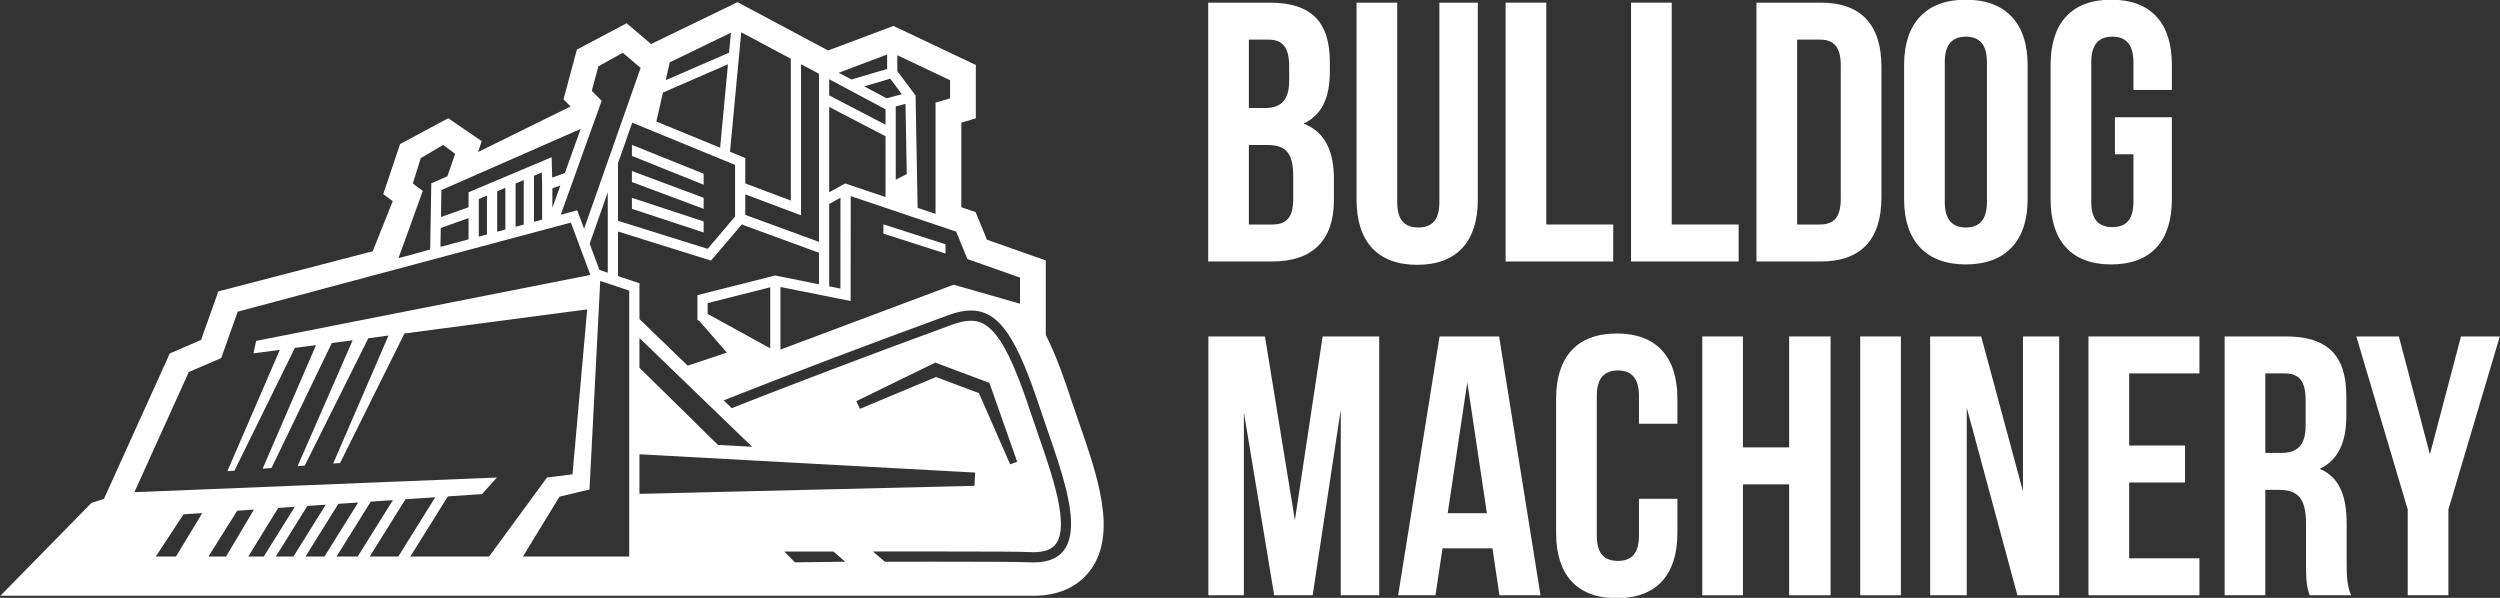
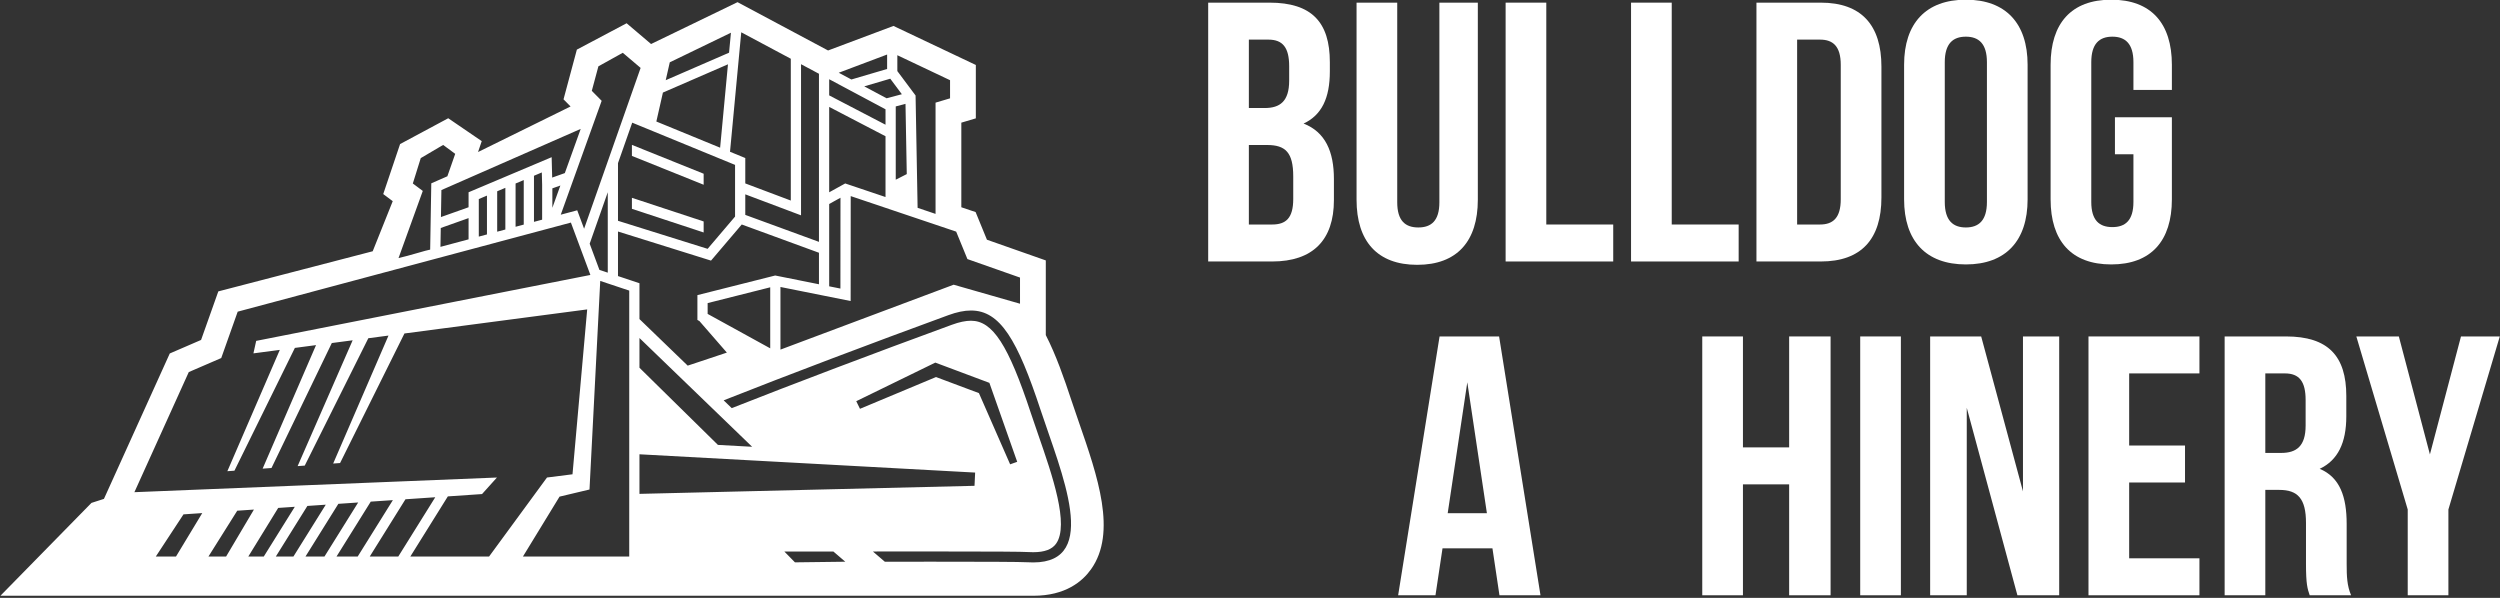
<svg xmlns="http://www.w3.org/2000/svg" width="1752" height="419" viewBox="0 0 1752 419">
  <rect x="0" y="0" width="1752" height="419" fill="#333333" stroke="none" />
  <g id="-1">
    <g id="g1">
      <g id="g2">
        <g id="g3">
          <path id="path1" fill="#ffffff" stroke="none" d="M 931.958 43.567 L 931.958 50.045 C 931.958 68.717 926.261 80.638 913.559 86.589 C 928.835 92.561 934.807 106.275 934.807 125.455 L 934.807 140.224 C 934.807 168.224 920.036 183.247 891.531 183.247 L 846.694 183.247 L 846.694 1.853 L 889.716 1.853 C 919.256 1.853 931.958 15.588 931.958 43.567 Z M 875.2 27.763 L 875.2 75.702 L 886.341 75.702 C 896.975 75.702 903.452 71.039 903.452 56.522 L 903.452 46.436 C 903.452 33.46 899.042 27.763 888.936 27.763 L 875.2 27.763 Z M 875.2 101.612 L 875.2 157.336 L 891.531 157.336 C 901.11 157.336 906.301 152.927 906.301 139.444 L 906.301 123.64 C 906.301 106.802 900.857 101.612 887.902 101.612 L 875.2 101.612 Z" />
          <path id="path2" fill="#ffffff" stroke="none" d="M 979.179 1.853 L 979.179 141.786 C 979.179 154.741 984.876 159.404 993.949 159.404 C 1003.021 159.404 1008.719 154.741 1008.719 141.786 L 1008.719 1.853 L 1035.662 1.853 L 1035.662 139.971 C 1035.662 169.004 1021.146 185.588 993.168 185.588 C 965.19 185.588 950.673 169.004 950.673 139.971 L 950.673 1.853 L 979.179 1.853 Z" />
          <path id="path3" fill="#ffffff" stroke="none" d="M 1055.138 1.853 L 1083.643 1.853 L 1083.643 157.336 L 1130.548 157.336 L 1130.548 183.247 L 1055.138 183.247 L 1055.138 1.853 Z" />
          <path id="path4" fill="#ffffff" stroke="none" d="M 1143.039 1.853 L 1171.545 1.853 L 1171.545 157.336 L 1218.449 157.336 L 1218.449 183.247 L 1143.039 183.247 L 1143.039 1.853 Z" />
          <path id="path5" fill="#ffffff" stroke="none" d="M 1230.919 1.853 L 1276.009 1.853 C 1304.515 1.853 1318.504 17.656 1318.504 46.69 L 1318.504 138.41 C 1318.504 167.443 1304.515 183.247 1276.009 183.247 L 1230.919 183.247 L 1230.919 1.853 Z M 1259.425 27.763 L 1259.425 157.336 L 1275.503 157.336 C 1284.554 157.336 1289.998 152.673 1289.998 139.719 L 1289.998 45.381 C 1289.998 32.426 1284.554 27.763 1275.503 27.763 L 1259.425 27.763 Z" />
          <path id="path6" fill="#ffffff" stroke="none" d="M 1334.391 45.381 C 1334.391 16.369 1349.668 -0.215 1377.667 -0.215 C 1405.645 -0.215 1420.942 16.369 1420.942 45.381 L 1420.942 139.719 C 1420.942 168.729 1405.645 185.315 1377.667 185.315 C 1349.668 185.315 1334.391 168.729 1334.391 139.719 L 1334.391 45.381 Z M 1362.897 141.532 C 1362.897 154.488 1368.594 159.404 1377.667 159.404 C 1386.74 159.404 1392.437 154.488 1392.437 141.532 L 1392.437 43.567 C 1392.437 30.612 1386.74 25.696 1377.667 25.696 C 1368.594 25.696 1362.897 30.612 1362.897 43.567 L 1362.897 141.532 Z" />
          <path id="path7" fill="#ffffff" stroke="none" d="M 1482.152 82.18 L 1522.052 82.18 L 1522.052 139.719 C 1522.052 168.729 1507.536 185.315 1479.557 185.315 C 1451.558 185.315 1437.063 168.729 1437.063 139.719 L 1437.063 45.381 C 1437.063 16.369 1451.558 -0.215 1479.557 -0.215 C 1507.536 -0.215 1522.052 16.369 1522.052 45.381 L 1522.052 63.021 L 1495.108 63.021 L 1495.108 43.567 C 1495.108 30.612 1489.411 25.696 1480.338 25.696 C 1471.265 25.696 1465.568 30.612 1465.568 43.567 L 1465.568 141.532 C 1465.568 154.488 1471.265 159.151 1480.338 159.151 C 1489.411 159.151 1495.108 154.488 1495.108 141.532 L 1495.108 108.09 L 1482.152 108.09 L 1482.152 82.18 Z" />
        </g>
        <g id="g4">
-           <path id="path8" fill="#ffffff" stroke="none" d="M 907.467 364.569 L 926.9 235.777 L 966.546 235.777 L 966.546 417.171 L 939.602 417.171 L 939.602 287.091 L 919.895 417.171 L 892.951 417.171 L 871.704 288.906 L 871.704 417.171 L 846.827 417.171 L 846.827 235.777 L 886.473 235.777 L 907.467 364.569 Z" />
          <path id="path9" fill="#ffffff" stroke="none" d="M 1079.577 417.171 L 1050.819 417.171 L 1045.902 384.255 L 1010.919 384.255 L 1005.982 417.171 L 979.818 417.171 L 1008.851 235.777 L 1050.565 235.777 L 1079.577 417.171 Z M 1014.548 359.654 L 1042.02 359.654 L 1028.284 267.912 L 1014.548 359.654 Z" />
-           <path id="path10" fill="#ffffff" stroke="none" d="M 1175.517 349.546 L 1175.517 373.642 C 1175.517 402.654 1161.001 419.238 1133.023 419.238 C 1105.023 419.238 1090.528 402.654 1090.528 373.642 L 1090.528 279.306 C 1090.528 250.294 1105.023 233.71 1133.023 233.71 C 1161.001 233.71 1175.517 250.294 1175.517 279.306 L 1175.517 296.945 L 1148.573 296.945 L 1148.573 277.491 C 1148.573 264.535 1142.876 259.62 1133.803 259.62 C 1124.731 259.62 1119.034 264.535 1119.034 277.491 L 1119.034 375.457 C 1119.034 388.412 1124.731 393.075 1133.803 393.075 C 1142.876 393.075 1148.573 388.412 1148.573 375.457 L 1148.573 349.546 L 1175.517 349.546 Z" />
          <path id="path11" fill="#ffffff" stroke="none" d="M 1221.452 417.171 L 1192.946 417.171 L 1192.946 235.777 L 1221.452 235.777 L 1221.452 313.529 L 1253.839 313.529 L 1253.839 235.777 L 1282.873 235.777 L 1282.873 417.171 L 1253.839 417.171 L 1253.839 339.44 L 1221.452 339.44 L 1221.452 417.171 Z" />
          <path id="path12" fill="#ffffff" stroke="none" d="M 1303.635 235.777 L 1332.14 235.777 L 1332.14 417.171 L 1303.635 417.171 L 1303.635 235.777 Z" />
          <path id="path13" fill="#ffffff" stroke="none" d="M 1378.306 285.783 L 1378.306 417.171 L 1352.649 417.171 L 1352.649 235.777 L 1388.413 235.777 L 1417.699 344.356 L 1417.699 235.777 L 1443.082 235.777 L 1443.082 417.171 L 1413.796 417.171 L 1378.306 285.783 Z" />
          <path id="path14" fill="#ffffff" stroke="none" d="M 1492.118 312.221 L 1531.258 312.221 L 1531.258 338.132 L 1492.118 338.132 L 1492.118 391.261 L 1541.364 391.261 L 1541.364 417.171 L 1463.612 417.171 L 1463.612 235.777 L 1541.364 235.777 L 1541.364 261.687 L 1492.118 261.687 L 1492.118 312.221 Z" />
          <path id="path15" fill="#ffffff" stroke="none" d="M 1618.631 417.171 C 1617.07 412.508 1616.036 409.66 1616.036 394.889 L 1616.036 366.384 C 1616.036 349.546 1610.339 343.322 1597.384 343.322 L 1587.531 343.322 L 1587.531 417.171 L 1559.025 417.171 L 1559.025 235.777 L 1602.047 235.777 C 1631.586 235.777 1644.289 249.513 1644.289 277.491 L 1644.289 291.754 C 1644.289 310.406 1638.318 322.581 1625.636 328.552 C 1639.879 334.502 1644.542 348.238 1644.542 367.165 L 1644.542 395.142 C 1644.542 403.962 1644.795 410.44 1647.643 417.171 L 1618.631 417.171 Z M 1587.531 261.687 L 1587.531 317.411 L 1598.671 317.411 C 1609.306 317.411 1615.783 312.748 1615.783 298.232 L 1615.783 280.361 C 1615.783 267.385 1611.373 261.687 1601.266 261.687 L 1587.531 261.687 Z" />
          <path id="path16" fill="#ffffff" stroke="none" d="M 1687.332 357.057 L 1651.315 235.777 L 1681.107 235.777 L 1702.883 318.446 L 1724.657 235.777 L 1751.855 235.777 L 1715.837 357.057 L 1715.837 417.171 L 1687.332 417.171 L 1687.332 357.057 Z" />
        </g>
      </g>
      <g id="g5">
        <path id="path17" fill="#ffffff" stroke="none" d="M 442.846 146.349 L 493.116 162.919 L 493.116 155.193 L 442.846 138.623 L 442.846 146.349 Z" />
-         <path id="path18" fill="#ffffff" stroke="none" d="M 442.846 127.579 L 493.116 146.349 L 493.116 138.623 L 442.846 119.852 L 442.846 127.579 Z" />
-         <path id="path19" fill="#ffffff" stroke="none" d="M 662.6 171.19 L 619.063 157.218 L 619.063 163.721 L 662.6 177.693 L 662.6 171.19 Z" />
        <path id="path20" fill="#ffffff" stroke="none" d="M 442.846 109.255 L 493.116 129.475 L 493.116 121.749 L 442.846 101.529 L 442.846 109.255 Z" />
        <path id="path21" fill="#ffffff" stroke="none" d="M 756.038 295.757 L 755.93 295.448 C 754.162 290.349 752.49 285.531 750.961 280.897 C 745.694 264.939 740.022 248.709 732.891 234.824 L 732.891 182.497 L 691.645 167.991 L 683.706 148.618 L 673.698 145.247 L 673.698 85.961 L 683.863 82.941 L 683.863 45.534 L 626.142 18.174 L 580.304 35.377 L 516.868 1.517 L 456.271 30.847 L 439.133 16.296 L 404.267 34.769 L 394.915 69.611 L 399.859 74.611 L 335.013 106.54 L 337.6 98.903 L 314.117 82.863 L 280.38 100.96 L 268.574 135.998 L 275.231 140.98 L 261.191 176.084 L 152.993 204.206 L 140.915 238.23 L 118.979 247.711 L 72.843 349.619 L 64.1 352.431 L 0.289 417.507 L 724.247 417.507 C 746.69 417.507 758.567 407.433 764.578 398.982 C 782.908 373.22 769.249 333.84 756.038 295.757 Z M 628.859 38.698 L 665.798 56.209 L 665.798 68.912 L 655.634 71.933 L 655.634 149.894 L 648.267 147.411 L 643.057 145.656 L 642.014 87.99 L 641.634 66.931 L 628.859 49.822 L 628.859 38.698 Z M 635.461 122.001 L 627.737 125.936 L 627.737 74.588 L 634.57 72.78 L 635.461 122.001 Z M 632.025 66.039 L 621.317 68.871 L 605.671 60.519 L 623.896 55.152 L 632.025 66.039 Z M 621.692 38.211 L 621.692 48.332 L 596.653 55.707 L 587.794 50.977 L 621.692 38.211 Z M 581.095 55.526 L 620.57 76.595 L 620.57 87.403 L 581.095 66.848 L 581.095 55.526 Z M 581.095 74.926 L 620.57 95.48 L 620.57 138.08 L 592.312 128.56 L 581.095 134.762 L 581.095 74.926 Z M 581.095 179.755 L 581.095 174.628 L 581.095 171.898 L 581.095 142.953 L 589.009 138.576 L 588.962 202.226 L 581.095 200.65 L 581.095 179.755 Z M 596.128 210.969 L 596.177 137.426 L 649.089 155.252 L 670.084 162.326 L 677.966 181.563 L 714.827 194.527 L 714.827 212.849 L 668.311 199.517 L 667.803 199.708 L 667.802 199.708 L 648.39 206.983 L 546.941 245.006 L 546.941 221.173 L 546.941 201.115 L 596.128 210.969 Z M 488.745 206.824 L 488.745 224.223 L 490.141 224.991 L 509.379 247.1 C 505.707 248.37 497.399 251.119 489.32 253.792 C 486.785 254.631 484.293 255.455 481.942 256.236 L 448.133 223.603 L 448.133 198.484 L 433.089 193.469 L 433.089 162.241 L 498.282 182.636 L 519.824 157.322 L 573.928 177.131 L 573.928 199.214 L 543.266 193.071 L 488.745 206.824 Z M 539.775 201.342 L 539.775 220.938 L 539.775 244.115 L 495.911 219.986 L 495.911 212.408 L 539.775 201.342 Z M 527.093 313.097 L 503.131 311.792 L 455.212 264.67 L 448.133 257.709 L 448.133 239.385 L 448.133 236.884 L 471.717 259.647 L 527.093 313.097 Z M 561.361 44.992 L 573.928 51.7 L 573.928 138.726 L 573.928 169.5 L 522.296 150.596 L 522.296 136.192 L 561.361 150.906 L 561.361 44.992 Z M 519.467 22.631 L 554.194 41.167 L 554.194 140.549 L 522.296 128.536 L 522.296 110.747 L 511.593 106.354 L 519.467 22.631 Z M 469.375 43.679 L 512.241 22.93 L 510.925 36.923 L 466.535 56.204 L 469.375 43.679 Z M 461.173 79.848 L 464.569 64.871 L 510.159 45.07 L 504.664 103.508 L 459.969 85.158 L 461.173 79.848 Z M 458.361 92.245 L 515.129 115.554 L 515.129 151.781 L 495.897 174.382 L 433.089 154.732 L 433.089 114.327 L 443.057 85.963 L 458.361 92.245 Z M 419.354 46.484 L 436.454 36.99 L 448.948 47.593 L 436.42 83.238 L 409.337 160.297 L 404.524 147.371 L 392.978 150.459 L 416.001 86.367 L 417.527 82.118 L 421.645 70.654 L 414.735 63.667 L 419.354 46.484 Z M 425.921 134.718 L 425.921 191.081 L 420.073 189.13 L 413.244 170.789 L 425.921 134.718 Z M 406.96 90.336 L 395.837 121.298 L 386.967 124.446 L 386.596 110.157 L 328.373 134.737 L 328.373 145.242 L 309.017 152.111 L 309.334 133.195 L 406.96 90.336 Z M 392.707 130.012 L 387.095 145.635 L 387.095 132.004 L 392.707 130.012 Z M 379.929 129.536 L 379.929 153.949 L 374.208 155.479 L 374.208 123.167 L 379.704 120.847 L 379.929 129.536 Z M 367.041 126.193 L 367.041 157.394 L 361.318 158.924 L 361.318 128.608 L 367.041 126.193 Z M 354.152 131.634 L 354.152 160.842 L 348.429 162.371 L 348.429 134.05 L 354.152 131.634 Z M 341.262 137.076 L 341.262 164.287 L 335.54 165.817 L 335.54 139.492 L 341.262 137.076 Z M 328.373 152.848 L 328.373 167.734 L 308.667 173.003 L 308.889 159.763 L 328.373 152.848 Z M 296.287 133.803 L 289.309 128.587 L 294.868 110.805 L 310.554 101.566 L 319.013 107.814 L 313.521 123.532 L 302.247 128.481 L 301.467 174.929 C 299.216 175.199 286.548 179.26 279.287 180.859 L 296.287 133.803 Z M 123.324 390.034 L 109.176 390.034 L 128.588 360.464 L 141.736 359.57 L 123.324 390.034 Z M 146.066 390.034 L 166.256 357.904 L 177.947 357.108 L 158.443 390.034 L 146.066 390.034 Z M 173.997 390.034 L 194.958 355.953 L 206.596 355.161 L 184.843 390.034 L 173.997 390.034 Z M 193.289 390.034 L 215.415 354.561 L 228.296 353.686 L 205.622 390.034 L 193.289 390.034 Z M 214.068 390.034 L 237.116 353.086 L 251.008 352.142 L 227.373 390.034 L 214.068 390.034 Z M 235.818 390.034 L 259.828 351.542 L 275.328 350.488 L 250.663 390.034 L 235.818 390.034 Z M 259.108 390.034 L 284.148 349.889 L 305.031 348.47 L 279.104 390.034 L 259.108 390.034 Z M 287.549 390.034 L 313.85 347.87 L 337.811 346.241 L 348.247 334.651 L 94.186 344.926 L 132.294 260.747 L 155.043 250.92 L 166.577 218.416 L 400.082 155.98 L 407.121 174.885 L 407.371 175.555 L 413.672 192.478 L 413.651 192.71 L 179.534 238.892 L 177.603 247.636 L 196.089 245.201 L 159.334 330.216 L 164.296 329.857 L 206.652 243.81 L 221.478 241.858 L 184.051 328.426 L 190.261 327.977 L 232.532 240.402 L 247.138 238.478 L 208.576 326.652 L 213.569 326.29 L 258.119 237.032 L 272.256 235.17 L 233.486 324.848 L 238.328 324.497 L 283.435 233.698 L 352.416 224.613 L 411.502 216.832 L 405.589 283.214 L 401.208 332.381 C 394.732 333.2 383.936 334.564 383.336 334.643 L 381.277 337.451 L 342.73 390.034 L 287.549 390.034 Z M 440.966 241.499 L 440.966 390.034 L 366.465 390.034 L 392.123 348.043 C 398.513 346.524 410.569 343.65 413.122 343.05 L 413.359 338.447 L 420.647 196.878 L 440.966 203.649 L 440.966 241.499 Z M 448.133 318.364 L 683.376 331.178 L 682.944 340.457 L 448.133 346.102 L 448.133 318.364 Z M 600.064 281.157 L 655.47 254.109 L 693.365 268.305 L 712.859 323.646 L 707.9 325.395 L 686.029 275.497 L 655.957 264.228 L 602.671 286.496 L 600.064 281.157 Z M 557.102 394.092 L 549.658 386.494 L 584.02 386.494 L 592.378 393.653 L 557.102 394.092 Z M 724.097 394.151 C 723.012 394.151 721.884 394.117 720.719 394.05 C 714.824 393.71 688.032 393.637 654.31 393.637 C 643.467 393.637 631.893 393.645 620.083 393.653 L 611.726 386.494 C 612.672 386.493 613.628 386.492 614.572 386.491 C 628.297 386.481 641.781 386.47 654.31 386.47 C 696.537 386.47 715.897 386.594 721.131 386.896 C 722.15 386.954 723.148 386.984 724.097 386.984 C 732.005 386.984 737.239 385.03 740.099 381.011 C 749.502 367.795 737.4 332.911 727.676 304.88 C 725.825 299.545 724.077 294.507 722.456 289.593 C 706.659 241.734 695.671 224.771 680.468 224.771 C 676.648 224.771 672.264 225.695 667.07 227.595 C 612.072 247.716 556.603 268.743 512.799 286.019 L 507.137 280.553 C 552.743 262.523 610.287 240.738 664.607 220.864 C 670.458 218.723 675.69 217.604 680.468 217.604 C 700.951 217.604 713.041 238.206 729.26 287.347 C 743.717 331.147 771.492 394.151 724.097 394.151 Z" />
      </g>
    </g>
  </g>
</svg>